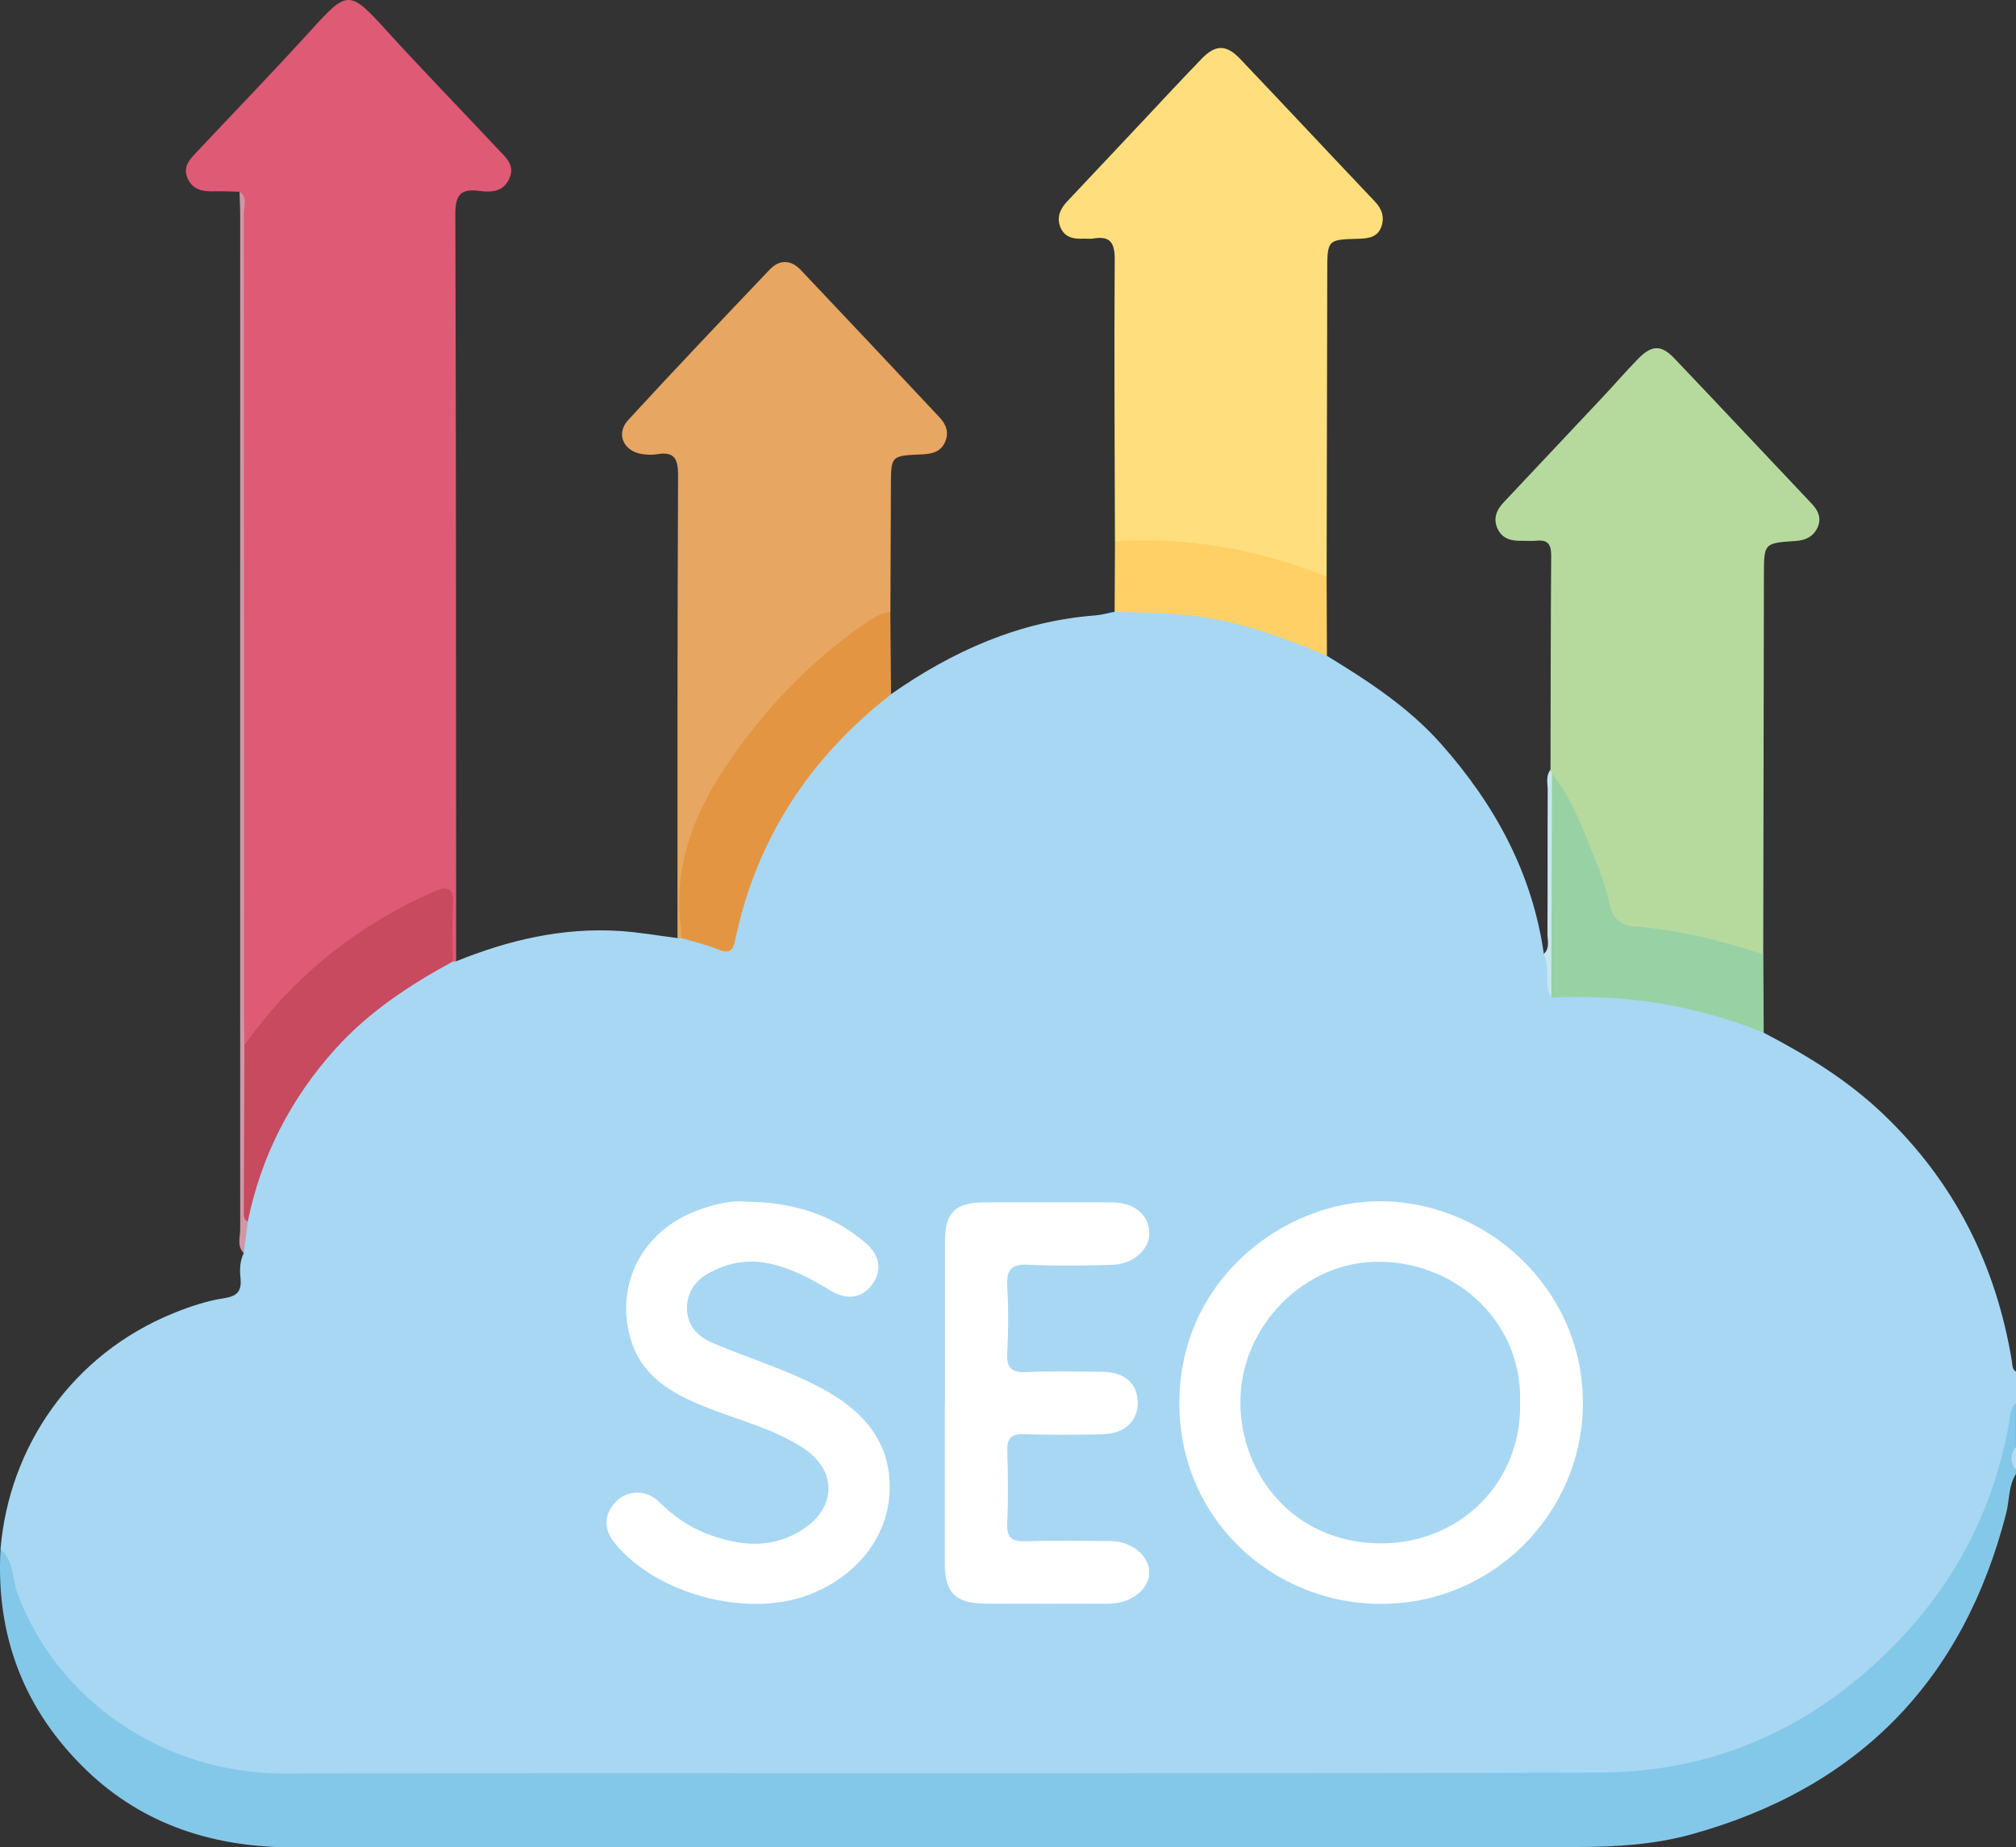
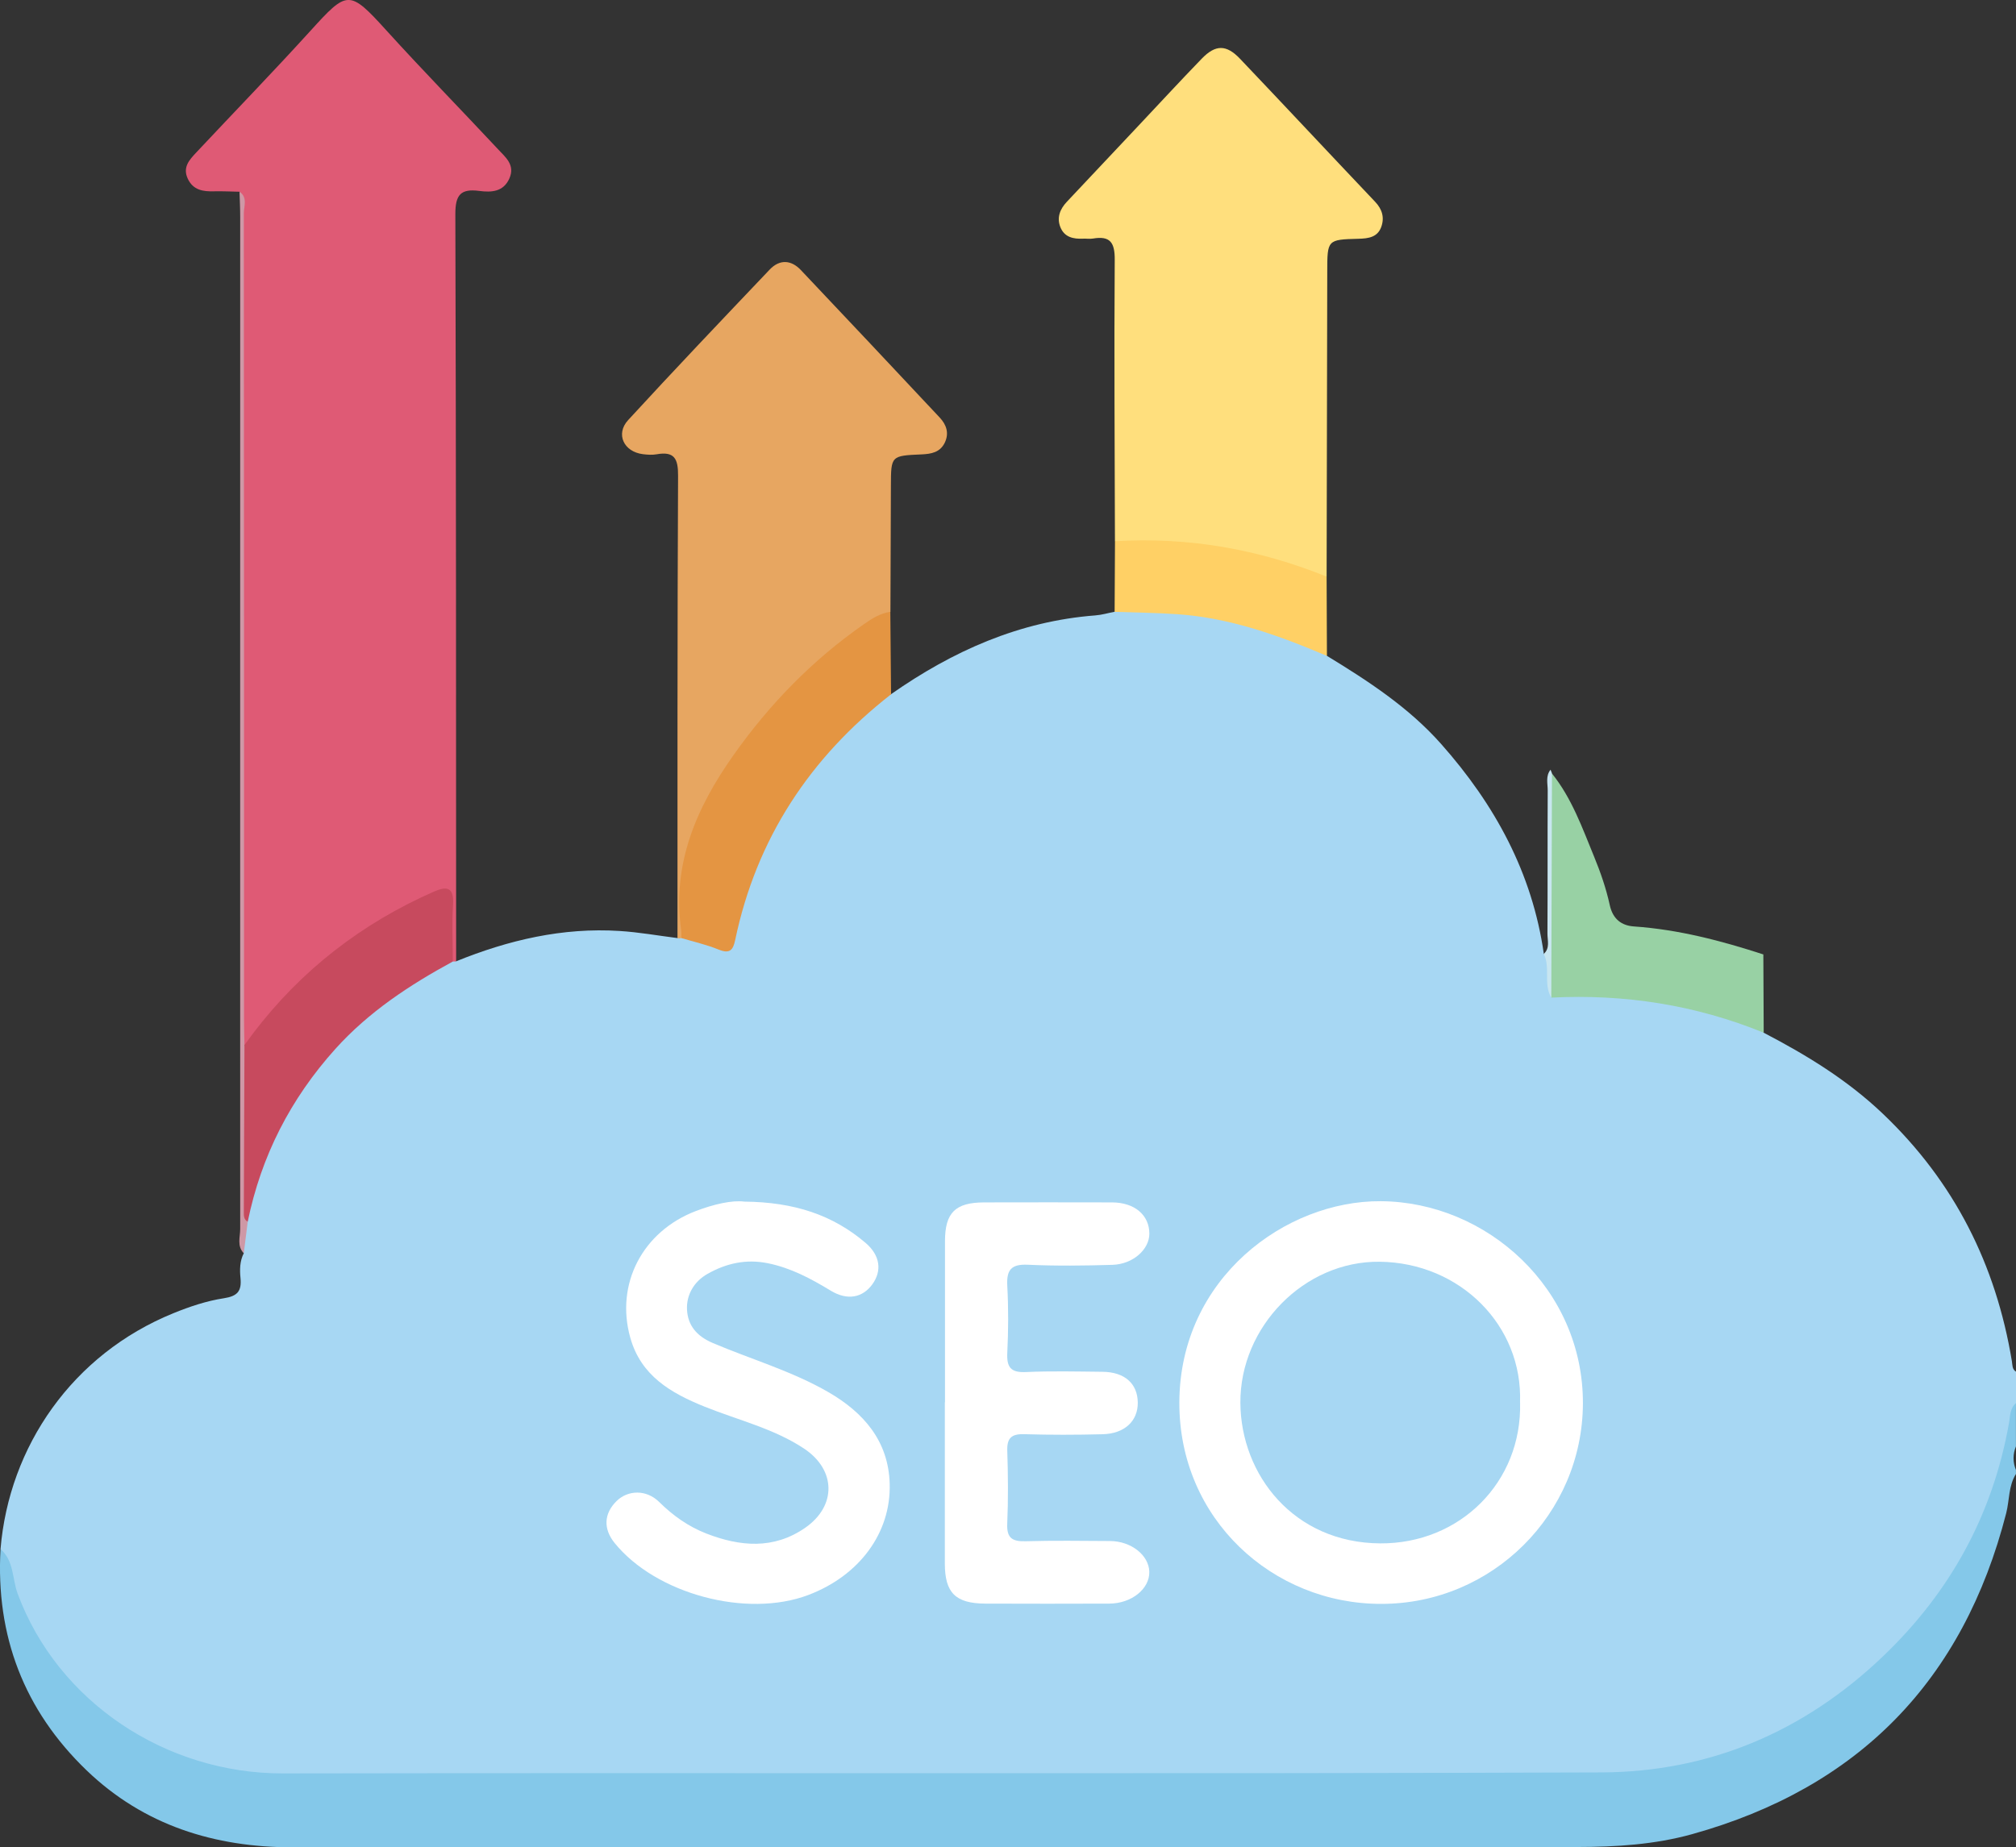
<svg xmlns="http://www.w3.org/2000/svg" viewBox="0 0 383.15 351.19" id="Layer_2">
  <rect x="0" y="0" width="383.15" height="351.19" fill="#333333" stroke="none" />
  <defs>
    <style>
      .cls-1 {
        fill: #ffd065;
      }

      .cls-2 {
        fill: #e7a661;
      }

      .cls-3 {
        fill: #a7d7f3;
      }

      .cls-4 {
        fill: #c74a5e;
      }

      .cls-5 {
        fill: #98d1a4;
      }

      .cls-6 {
        fill: #ffdf7d;
      }

      .cls-7 {
        fill: #fff;
      }

      .cls-8 {
        fill: #df5a75;
      }

      .cls-9 {
        fill: #b4dbf0;
      }

      .cls-10 {
        fill: #ce98a6;
      }

      .cls-11 {
        fill: #c8e6f0;
      }

      .cls-12 {
        fill: #84c8e9;
      }

      .cls-13 {
        fill: #b6da9e;
      }

      .cls-14 {
        fill: #e49542;
      }
    </style>
  </defs>
  <g id="Layer_1-2">
    <g>
      <path d="M.1,294.49c1.62-19.51,13.66-37.04,32.84-44.84,3.09-1.26,6.33-2.35,9.61-2.85,2.6-.4,3.39-1.37,3.16-3.81-.16-1.6-.15-3.24.62-4.75-.8-1.9.12-3.78.08-5.67.75-7.84,3.89-14.85,7.8-21.52,7.49-12.75,17.82-22.47,31.39-28.59.39-.03.75.07,1.08.29,9.97-4.05,20.26-6.46,31.08-5.77,3.68.23,7.33.89,11,1.35.3-.22.63-.37.99-.47,2.16-.03,4.16.7,6.14,1.38,1.91.66,2.69-.01,3.11-1.89,3.14-14.16,9.87-26.47,19.69-37.05,3.06-3.3,6.05-6.9,10.65-8.33,11.71-8.2,24.38-13.87,38.83-14.98,1.23-.09,2.44-.46,3.66-.69,3.25-1.91,6.81-1.14,10.18-.85,9.2.79,18.13,2.85,26.6,6.68,1.38.62,2.68,1.28,3.58,2.55,7.86,4.79,15.56,9.81,21.73,16.78,10.17,11.48,17.3,24.48,19.49,39.88,1.37,1.07,1.57,2.6,1.67,4.19.06,1.06-.12,2.22,1.16,2.77,5.77.77,11.6-.05,17.38,1.02,5.98,1.1,11.88,2.34,17.57,4.49,1.52.57,2.99,1.19,4.02,2.52,8.16,4.25,15.92,8.99,22.66,15.42,13.57,12.93,21.47,28.68,24.5,47.03.12.73.02,1.51.78,1.98v5.99c-.88,8.21-2.69,16.19-6.34,23.64-13.01,26.54-34,42.35-63.29,46.99-4.95.78-9.92.81-14.91.81-81.67-.02-163.33-.01-245-.02-23.47,0-43.09-13.55-51.47-35.37-1.04-2.72-.91-5.65-2.03-8.31Z" class="cls-3" />
      <path d="M.1,294.49c2.58,2.22,2.21,5.65,3.25,8.46,7.61,20.55,28.12,34.22,50.42,34.18,83.53-.15,167.06.12,250.59-.19,20.48-.08,38.45-7.7,53.44-22,12.83-12.24,20.92-26.95,24.02-44.43.22-1.24.16-2.78,1.32-3.78v8.23c-.61,1.5-.61,2.99,0,4.49v.75c-1.43,2.28-1.22,4.97-1.85,7.45-8.16,31.84-28.05,52.21-59.7,61.03-7.11,1.98-14.49,2.43-21.79,2.44-81.39.11-162.77.08-244.16.06-14.86,0-28.3-4.17-39.18-14.63C4.58,325.12-.83,310.99.1,294.49Z" class="cls-12" />
-       <path d="M383.15,279.45c-1.19-1.5-1.1-2.99,0-4.49v4.49Z" class="cls-9" />
      <path d="M86.68,182.75l-.31.04h-.31c-1.74-2.49-.82-5.31-.9-7.97-.16-5.25-.38-5.48-5.22-3.1-11.66,5.73-21.8,13.37-29.77,23.74-.83,1.08-1.54,2.31-2.76,3-1.42.8-1.32-.35-1.37-1.23.01-52.41,0-104.81-.02-157.21,0-1.19.47-2.5-.49-3.57-1.62-.03-3.24-.12-4.85-.08-2.11.06-3.98-.22-5-2.41-1-2.16.3-3.56,1.59-4.94,7.24-7.72,14.62-15.33,21.74-23.17,7-7.71,7.34-7.88,14.44-.05,6.95,7.66,14.18,15.05,21.24,22.61,1.4,1.5,3.24,2.95,2.13,5.49-1.14,2.61-3.46,2.69-5.71,2.4-3.56-.47-4.58.73-4.57,4.42.15,47.34.13,94.68.15,142.03Z" class="cls-8" />
-       <path d="M294.68,146.33c.03-13.57.03-27.14.13-40.72.01-2.06-.59-3.04-2.75-2.82-.99.1-1.99,0-2.99.02-1.86.03-3.52-.4-4.4-2.2-.95-1.94-.29-3.63,1.1-5.1,6.22-6.62,12.46-13.23,18.67-19.85,2.3-2.45,4.5-4.99,6.84-7.4,2.62-2.69,4.43-2.78,6.94-.13,8.76,9.19,17.43,18.46,26.16,27.68,1.23,1.3,1.81,2.76,1.08,4.41-.77,1.72-2.22,2.5-4.17,2.62-6.06.39-6.04.44-6.05,6.51-.04,24.03-.08,48.06-.13,72.09-1.35.97-2.64.2-3.89-.2-6.54-2.04-13.2-3.42-20.01-4.11-2.97-.3-5.27-1.52-6.1-4.57-2.4-8.79-6.2-17-10.31-25.08-.19-.37-.23-.75-.12-1.15Z" class="cls-13" />
      <path d="M211.9,102.89c-.04-17.82-.17-35.65-.04-53.47.03-3.32-.86-4.63-4.15-4.07-.61.1-1.25-.01-1.87.02-1.87.09-3.56-.28-4.32-2.21-.71-1.82-.05-3.42,1.23-4.79,4.52-4.81,9.05-9.62,13.58-14.43,4.01-4.26,7.99-8.57,12.06-12.78,2.62-2.71,4.67-2.73,7.29.02,8.59,9.03,17.09,18.14,25.67,27.18,1.36,1.43,1.8,3.03,1.16,4.79-.71,1.95-2.43,2.19-4.3,2.24-5.96.15-5.95.19-5.96,6.27-.04,19.32-.08,38.64-.12,57.96-1.38.93-2.64.11-3.88-.33-10.28-3.61-20.79-5.78-31.75-5.37-1.59.06-3.26.2-4.59-1.03Z" class="cls-6" />
      <path d="M129.49,178.32l-.36.07s-.37-.05-.37-.05c0-29.3-.03-58.6.11-87.89.02-3.23-.68-4.69-4.07-4.09-.84.15-1.75.09-2.61-.02-3.63-.45-5.25-3.82-2.81-6.48,8.85-9.64,17.88-19.12,26.9-28.61,1.88-1.98,4.06-1.87,5.91.07,8.83,9.32,17.62,18.68,26.4,28.05,1.29,1.37,1.84,2.99.96,4.8-.89,1.83-2.56,2.13-4.39,2.21-5.84.25-5.82.27-5.84,5.99-.02,7.98-.06,15.95-.09,23.93-6.49,4.4-12.8,9.05-18.26,14.72-8.1,8.41-14.68,17.85-19.26,28.65-1.27,2.98-1.15,6.05-1.32,9.16-.17,3.17.91,6.47-.88,9.49Z" class="cls-2" />
      <path d="M129.49,178.32c0-.5.04-1-.03-1.49-1.76-12.62,2.87-23.27,9.96-33.3,6.87-9.72,15.02-18.08,24.78-24.88,1.53-1.07,3.1-2.07,5.01-2.34.05,5.23.09,10.45.14,15.68-15.44,12.05-25.6,27.45-29.63,46.73-.4,1.93-1.06,2.64-3.13,1.8-2.28-.93-4.72-1.48-7.09-2.19Z" class="cls-14" />
      <path d="M294.96,147.05c3.78,4.71,5.76,10.34,8.01,15.81,1.22,2.97,2.29,6.06,2.97,9.19.59,2.71,2.27,3.91,4.61,4.07,8.46.59,16.57,2.71,24.58,5.32.02,4.96.05,9.92.07,14.88-12.95-5.28-26.43-7.38-40.37-6.67-.69-3.68-.34-7.38-.34-11.08,0-9.31-.02-18.62.02-27.93,0-1.2-.43-2.49.45-3.59Z" class="cls-5" />
      <path d="M211.9,102.89c13.92-.84,27.32,1.49,40.23,6.73.02,5.02.04,10.05.06,15.07-9.14-3.9-18.44-7.24-28.46-7.93-3.95-.27-7.93-.31-11.89-.45.02-4.47.04-8.95.07-13.42Z" class="cls-1" />
      <path d="M45.53,36.45c1.58,1.11.81,2.75.81,4.12.05,51.08.04,102.16.04,153.25,0,1.62.05,3.24.08,4.86,1.34,1.44,1.13,3.25,1.09,4.96-.19,9.19.66,18.4-.76,27.56-.06.39.16.72.29,1.06-.25,1.99-.5,3.99-.75,5.98-1.34-1.37-.68-3.08-.68-4.61-.02-64.11,0-128.22,0-192.33,0-1.62-.08-3.23-.13-4.85Z" class="cls-10" />
      <path d="M294.96,147.05c-.04,14.2-.09,28.4-.13,42.6-1.55-2.58-.12-5.68-1.43-8.31,1.22-1.11.69-2.57.7-3.87.05-9.07,0-18.13.05-27.2,0-1.32-.43-2.75.54-3.95.09.24.18.48.28.72Z" class="cls-11" />
      <path d="M262.55,304.9c-20.6.06-38.51-16.09-38.41-38.35.11-23.58,20.19-38.32,38.28-38.2,20.23.13,38.49,16.7,38.42,38.45-.07,20.99-17.22,38.1-38.29,38.1Z" class="cls-7" />
      <path d="M141.47,228.43c9.51.09,16.81,2.55,23.02,7.83,2.81,2.39,3.16,5.33,1.31,7.88-1.86,2.57-4.75,3.15-7.95,1.2-3.75-2.28-7.53-4.3-11.89-5.19-4.14-.85-7.92,0-11.48,2.01-2.59,1.46-4.05,4.01-3.91,6.81.15,2.93,1.77,5.01,4.9,6.34,7.32,3.11,15.05,5.34,21.97,9.34,6.65,3.85,11.43,9.26,11.65,17.43.26,9.36-5.8,17.47-15.46,21.13-11.72,4.44-28.95-.18-36.81-9.87-2.2-2.71-2.06-5.62.39-8.01,2.13-2.08,5.64-2.21,8.08.21,2.63,2.6,5.53,4.65,8.93,5.98,6.42,2.5,12.83,3.07,18.82-1.09,5.99-4.16,5.86-11.02-.24-15.06-5.77-3.82-12.53-5.4-18.86-7.95-6.48-2.61-12.14-5.9-14.16-13.15-2.85-10.22,2.36-20.18,12.47-24.05,3.41-1.3,6.91-2.1,9.22-1.79Z" class="cls-7" />
      <path d="M179.6,266.59c0-10.21-.01-20.43,0-30.64,0-5.42,1.97-7.36,7.45-7.37,8.1-.02,16.2-.02,24.29,0,4.29.01,7.1,2.4,7.1,5.95,0,2.99-3.11,5.8-7.01,5.92-5.35.16-10.72.23-16.07-.02-3.2-.15-4.09.99-3.92,4.04.23,4.22.21,8.47,0,12.7-.13,2.72.63,3.79,3.52,3.66,4.85-.22,9.71-.1,14.57-.05,4.21.04,6.67,2.23,6.71,5.85.04,3.49-2.49,5.91-6.66,6.02-4.98.13-9.97.14-14.95-.01-2.46-.07-3.28.79-3.19,3.22.15,4.6.19,9.22-.01,13.82-.12,2.74.99,3.38,3.49,3.31,5.35-.15,10.71-.07,16.07-.04,4,.03,7.36,2.7,7.44,5.84.08,3.25-3.37,6.04-7.6,6.06-7.85.03-15.7.03-23.55,0-5.68-.03-7.7-2.04-7.71-7.62-.01-10.21,0-20.43,0-30.64Z" class="cls-7" />
      <path d="M47.08,232.25c-.81-.44-.74-1.22-.74-1.95.03-10.54.08-21.09.12-31.63,8.75-12.28,19.96-21.6,33.57-28.06.79-.37,1.58-.73,2.37-1.08,2.51-1.13,3.91-.91,3.7,2.44-.23,3.59-.04,7.21-.04,10.82-8.23,4.47-15.98,9.57-22.32,16.61-8.52,9.47-14.11,20.38-16.66,32.86Z" class="cls-4" />
      <path d="M288.9,266.62c.38,15.17-11.46,26.88-26.6,26.78-16.41-.11-26.47-13.02-26.56-26.71-.09-14.47,12.15-27,26.47-26.83,15.29.18,27.21,12.13,26.68,26.76Z" class="cls-3" />
    </g>
  </g>
</svg>